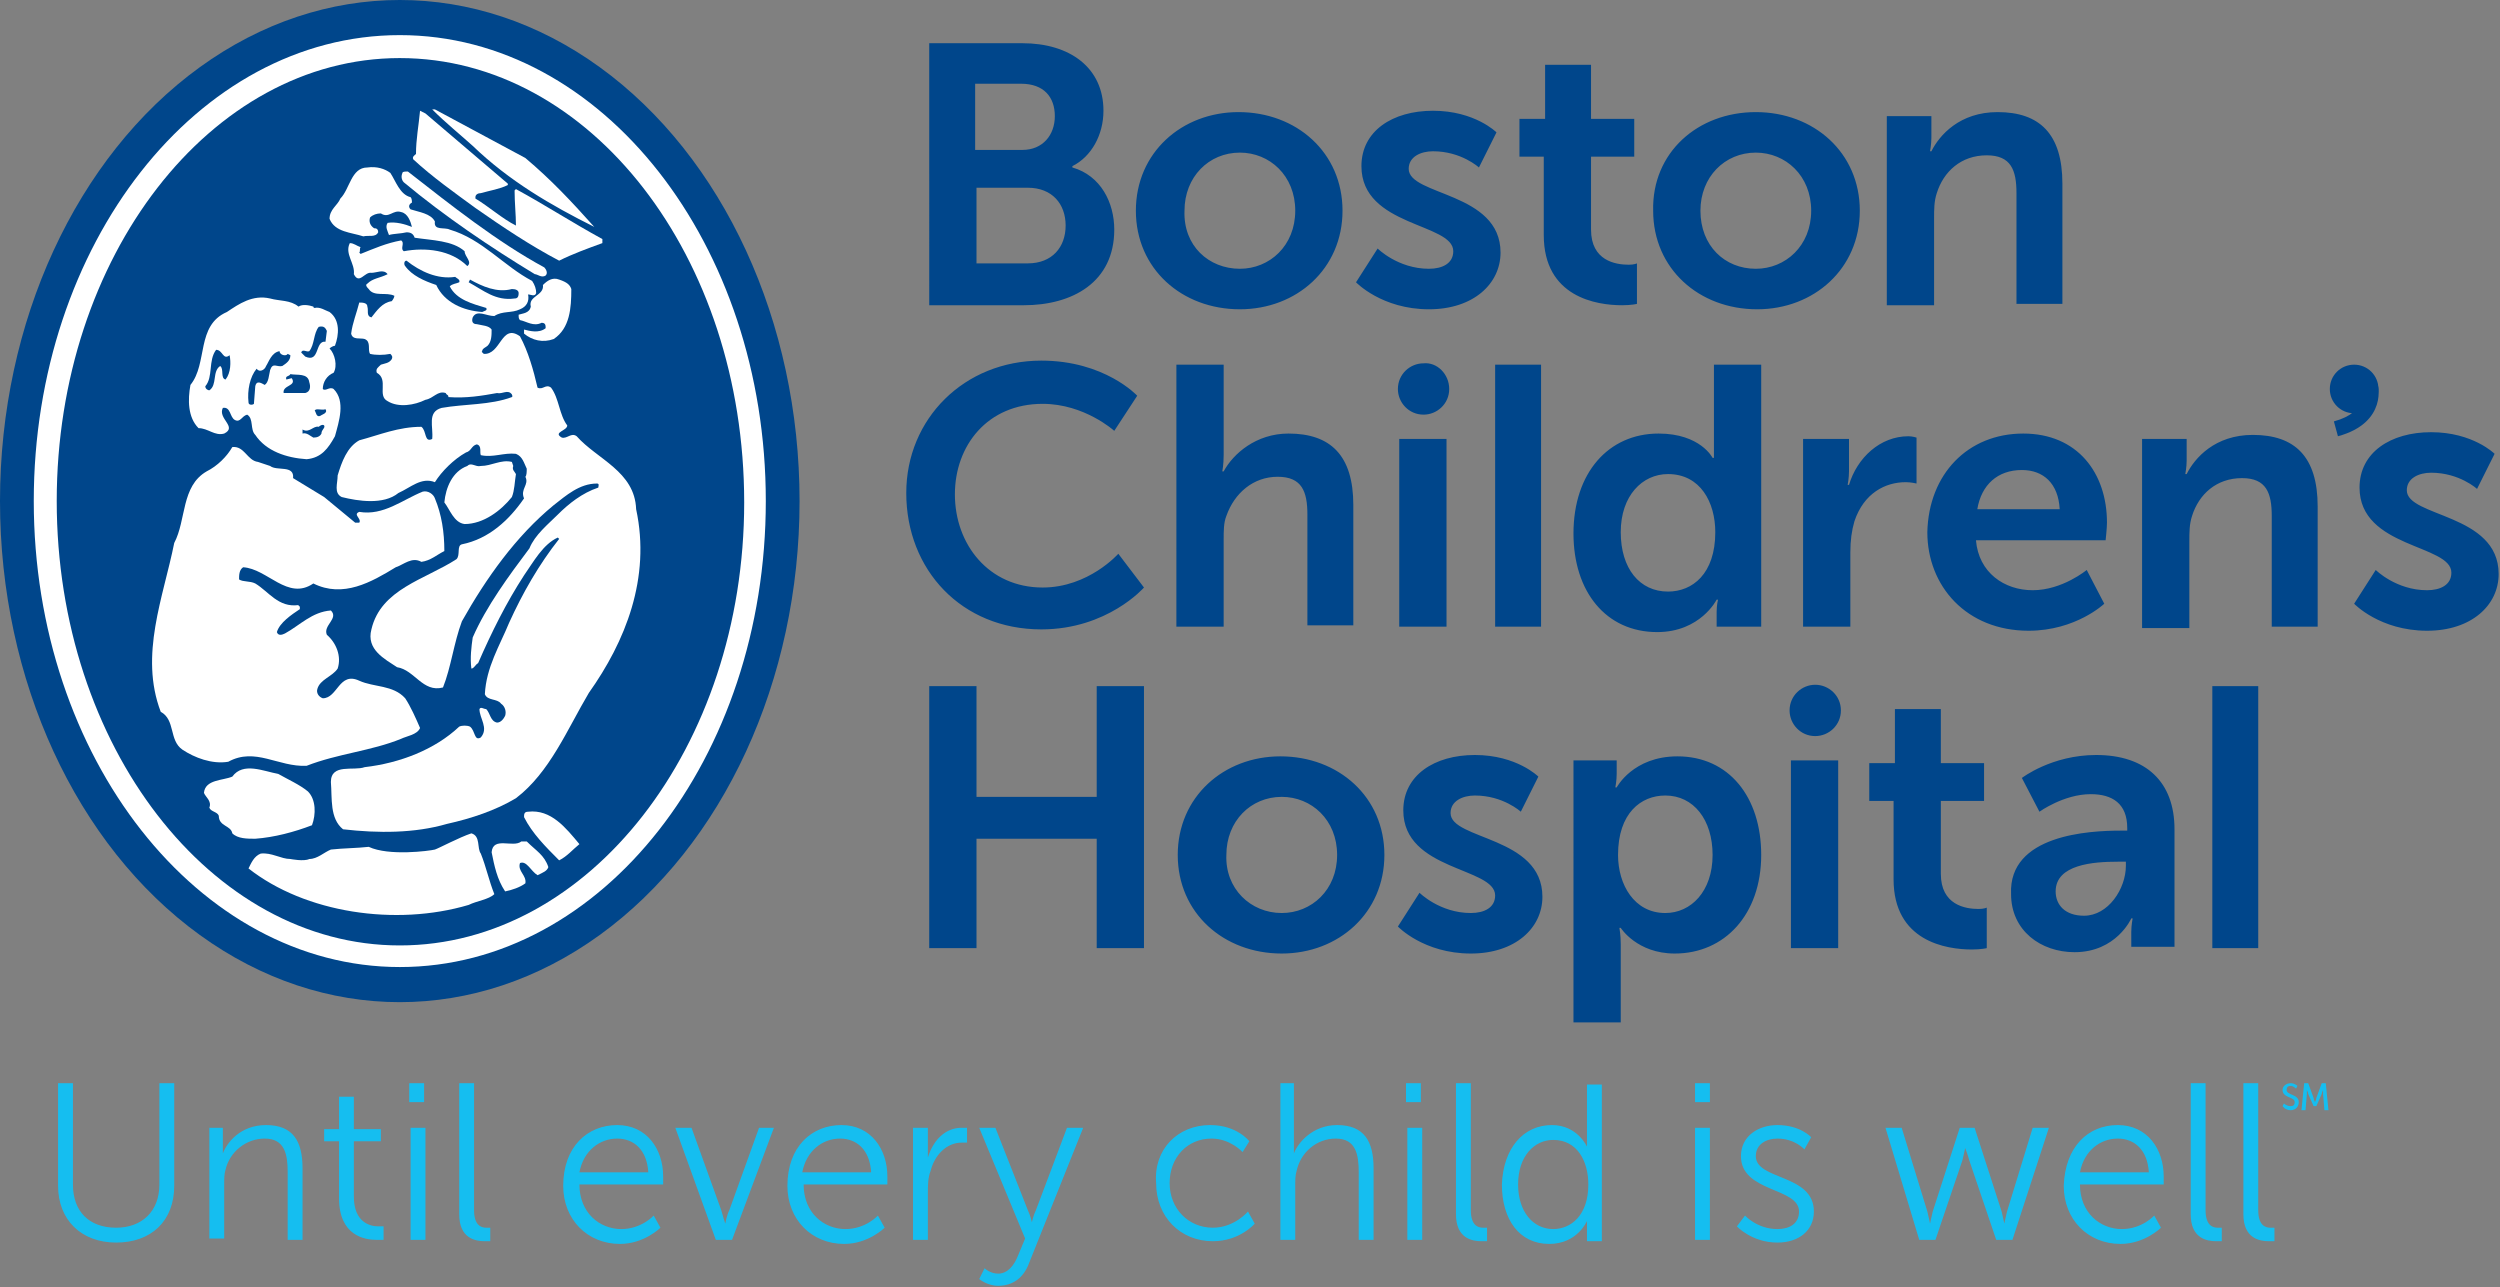
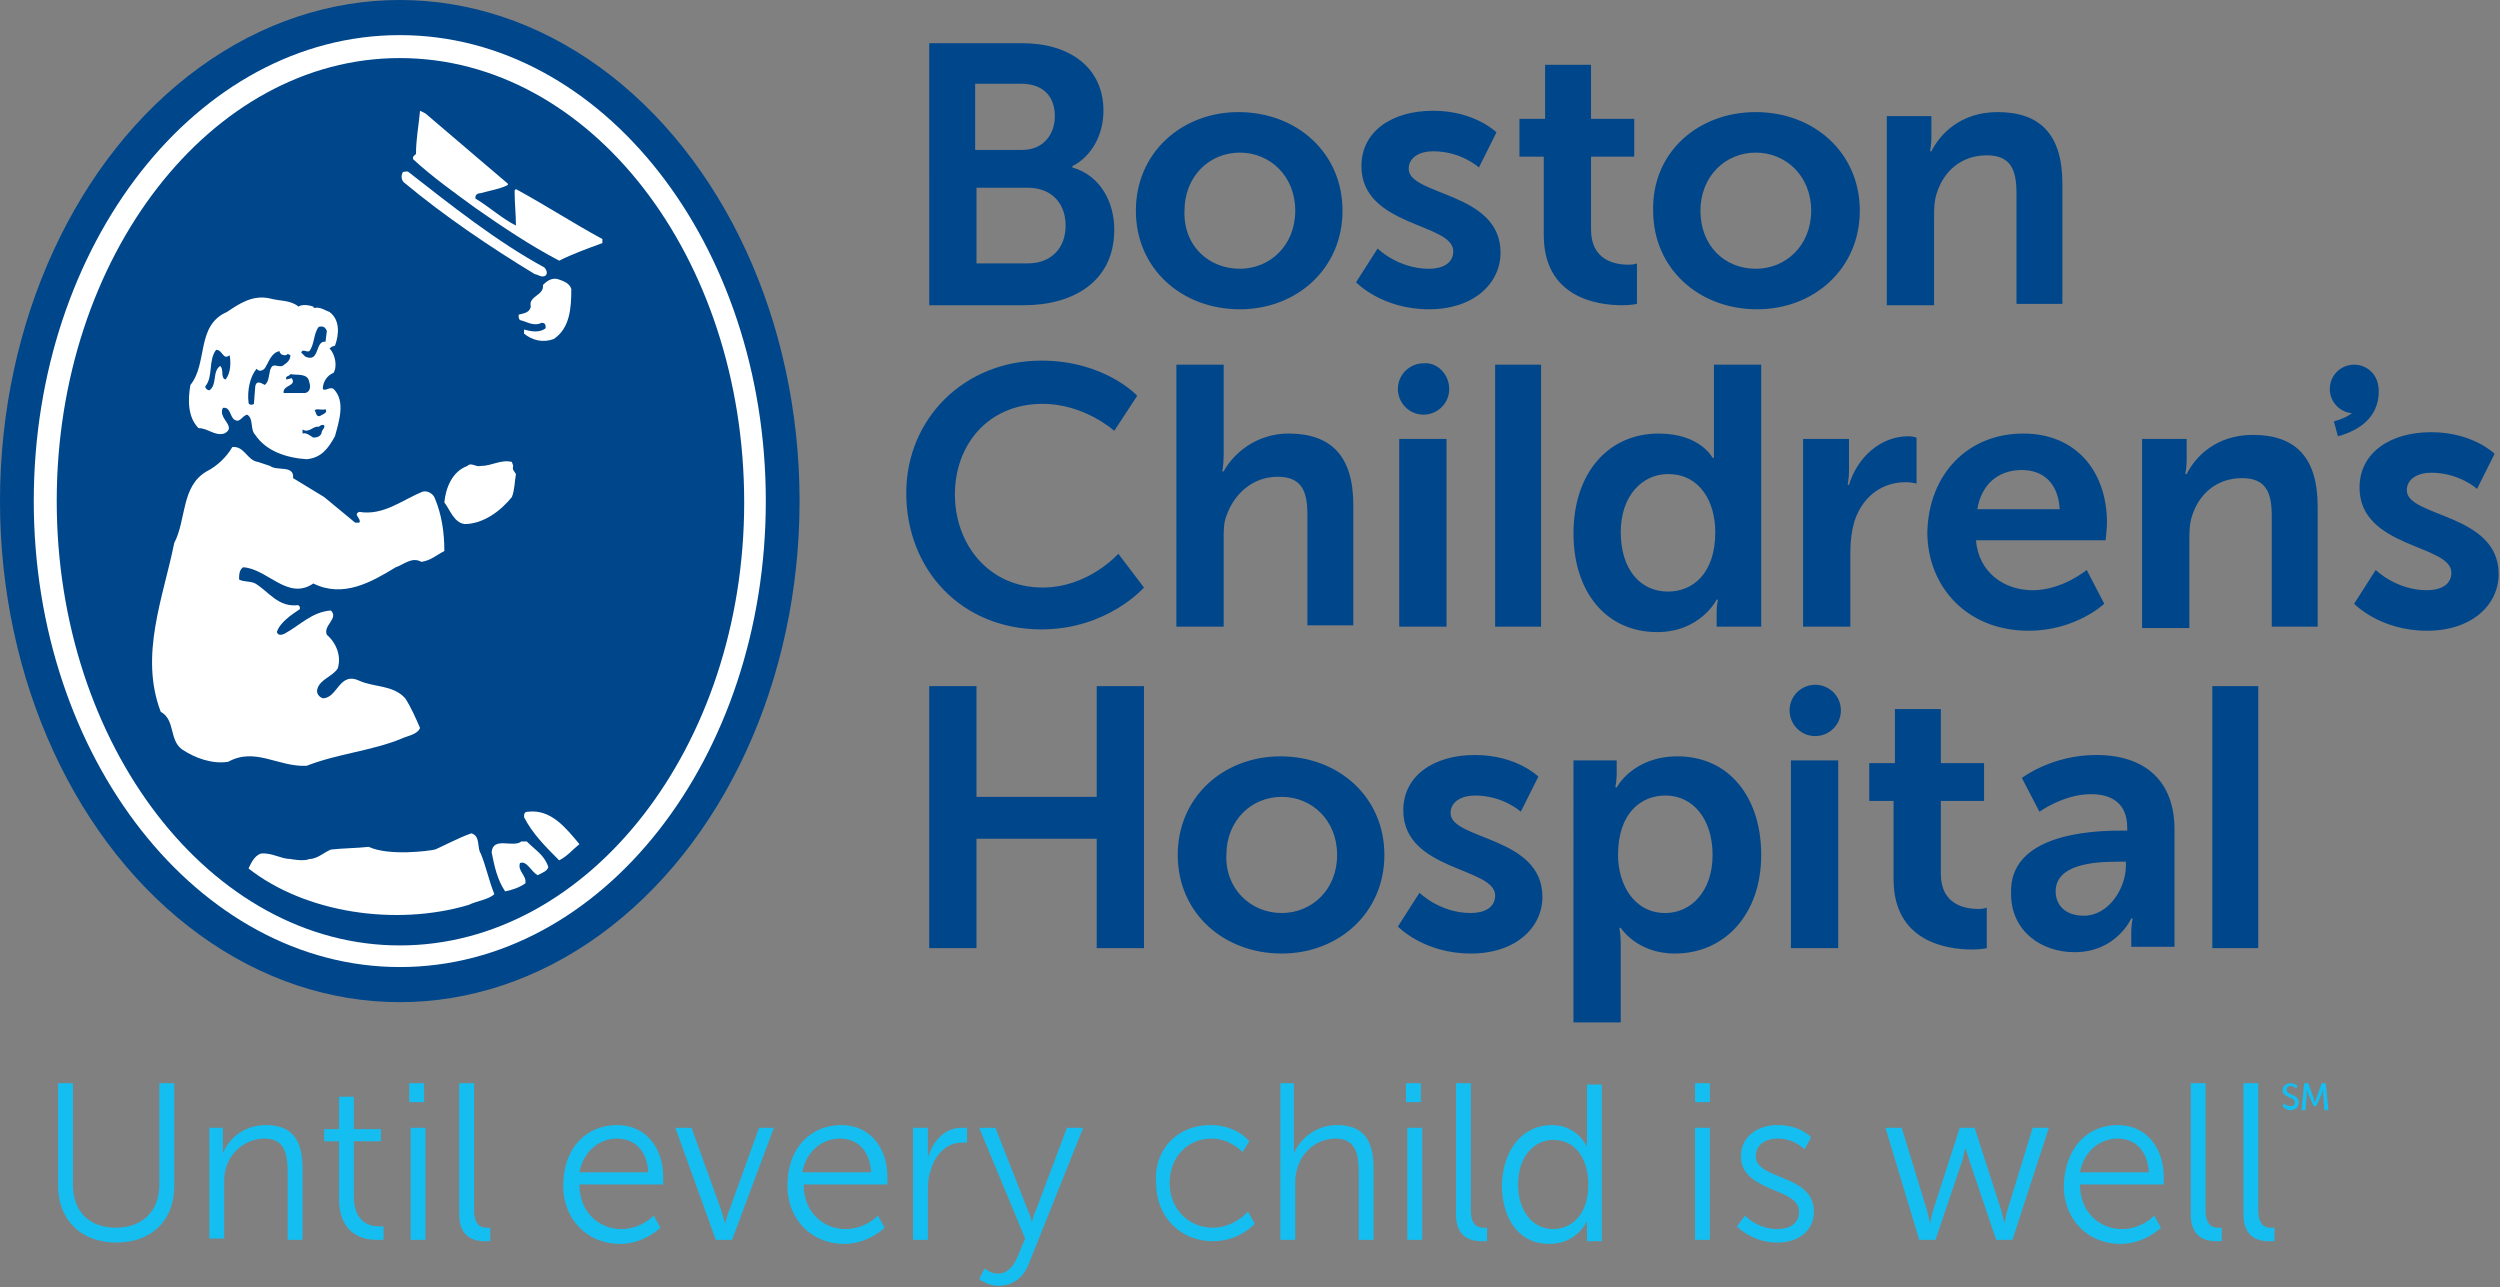
<svg xmlns="http://www.w3.org/2000/svg" id="Layer_1" viewBox="0 0 185.1 95.3">
  <rect x="0" y="0" width="185.1" height="95.3" fill="#808080" stroke="none" />
  <style>.st0{fill:#00468b}.st1{fill:#fff}.st2{fill:#15bef0}</style>
  <ellipse cx="29.6" cy="37.1" class="st0" rx="29.6" ry="37.1" />
  <path d="M29.6 71.6c-14.9 0-27.1-15.5-27.1-34.5S14.6 2.6 29.6 2.6s27.1 15.5 27.1 34.5-12.1 34.5-27.1 34.5zm0-67.3C15.6 4.3 4.2 19 4.2 37.1 4.2 55.2 15.6 70 29.6 70c14 0 25.5-14.7 25.5-32.8C55.1 19 43.7 4.3 29.6 4.3z" class="st1" />
  <path d="M37.6 13.6v.1c-.6.3-1.3.4-2 .6-.2 0-.4.1-.4.3v.1c1 .6 2 1.5 3 2 0-.8-.1-1.7-.1-2.6l.1-.1c2.2 1.2 4.2 2.5 6.4 3.7v.3c-1.1.4-2.2.8-3.2 1.3-2.1-1.1-4.2-2.5-6.2-3.9-1.5-1.1-3.2-2.3-4.6-3.6-.1-.2.1-.3.2-.4 0-1.1.2-2.1.3-3.2l.4.2 6.1 5.2z" class="st1" />
-   <path d="M38.9 11.7c1.9 1.6 3.4 3.2 5.1 5.1-3.2-1.6-6.3-3.4-9-6-1-.9-2-1.7-3-2.7h.2l6.7 3.6zM28.9 12.8c.4.6.7 1.6 1.5 1.8.1.1.1.3.1.4-.2.1-.3.3-.1.5.6.2 1.5.3 1.8.9-.1.7.7.4 1.1.6 2.4.7 4 2.7 6.1 3.8.2.3.3.6.3.9-.1.3-.4.1-.6.1.1.5-.1.9-.6 1.1-.6.3-1.3.1-1.9.5-.6 0-1.3-.5-1.6.1-.1.3 0 .5.3.5.4.1.9.1 1.1.4 0 .4 0 .9-.3 1.2-.1.1-.4.2-.4.4-.1.1.1.1.1.2 1.3.1 1.3-2.3 2.7-1.3.6 1.1 1 2.5 1.3 3.8.4.2.6-.3 1 0 .6.8.6 2 1.2 2.8 0 .4-1.1.5-.4.9.4.1.7-.4 1.1-.1 1.5 1.7 4.3 2.6 4.4 5.4 1.1 5.1-.8 9.8-3.5 13.6-1.6 2.7-2.9 5.9-5.4 7.8-1.5.9-3.3 1.5-5.1 1.9-2.4.7-5.1.7-7.7.4-1-.8-.8-2.3-.9-3.5 0-1.4 1.7-.8 2.5-1.1 2.6-.3 5.2-1.3 7-3 .2-.1.6-.1.8 0 .4.3.3 1.1.8.8.6-.7-.1-1.4-.1-2.1.1-.2.3 0 .5 0 .3.3.3.9.8 1 .3 0 .5-.3.6-.5.1-.3 0-.7-.3-.9-.3-.4-1-.2-1.2-.7.1-2 1.1-3.6 1.8-5.3 1-2.2 2.2-4.3 3.7-6.2l-.1-.1c-1.1.5-1.8 1.8-2.5 2.8-1.3 2-2.4 4.2-3.4 6.5-.2.1-.3.4-.5.4-.1-.8 0-1.6.1-2.3 1-2.3 2.7-4.6 4.2-6.6.4-1 1.4-1.8 2.1-2.5.8-.8 1.8-1.6 3-2 0-.1.1-.3-.1-.3-1.3 0-2.3.9-3.2 1.6-2.8 2.3-5 5.4-6.8 8.6-.6 1.6-.8 3.4-1.4 4.9-1.5.4-2.1-1.3-3.4-1.5-.9-.6-2.3-1.3-1.9-2.8.7-3 4-3.7 6.3-5.2.3-.3 0-1 .4-1.1 2-.4 3.5-1.8 4.6-3.4-.3-.7.4-1 .1-1.6.1-.1.1-.4.1-.6-.2-.4-.3-.9-.8-1.1-.9-.1-1.7.3-2.6.1-.1-.2.1-.7-.3-.8-.4.1-.4.5-.8.6-.9.5-1.8 1.4-2.3 2.2-1-.4-1.8.4-2.7.8-1.1.9-3 .6-4.2.3-.6-.3-.3-1-.3-1.6.3-1 .7-2.1 1.6-2.6 1.5-.4 2.9-1 4.6-1 .4.3.2 1.2.8.9.1-.9-.4-2 .7-2.3 1.7-.3 3.6-.2 5.2-.8.1-.1 0-.1 0-.2-.3-.4-.7 0-1.1-.1-1.1.2-2.3.4-3.6.3 0-.2-.1-.1-.2-.3-.6-.2-.9.4-1.5.5-.8.4-2 .6-2.8.1-.8-.4.1-1.6-.8-2.1-.1-.3.1-.4.3-.6.3-.1.6-.1.8-.4.1-.2 0-.3-.1-.4-.5.1-1.1.1-1.5 0-.2-.3.1-.9-.4-1.1-.3-.1-.9.1-1-.4.1-.8.4-1.5.6-2.3.2 0 .6 0 .6.3.1.3-.1.7.3.8.4-.5.8-1.1 1.5-1.2.1-.1.2-.3.2-.4-.6-.3-1.5.1-1.9-.5-.1-.1-.3-.3-.1-.4.4-.4.9-.4 1.5-.7-.3-.4-.8-.1-1.2-.1-.5-.1-.9.9-1.3.1.1-.8-.7-1.5-.3-2.3.3 0 .5.2.8.3-.1.1 0 .3-.1.4l.1.1c1-.4 1.9-.8 3-1 .3.2-.1.6.2.8 1.6-.3 3.5-.1 4.7 1.1.4-.3-.2-.7-.2-1.1-.9-.8-2.4-.8-3.7-1-.1-.3-.3-.4-.6-.4-.4.1-1 .1-1.3.2-.1-.3-.3-.6-.1-.9.6-.1 1.3.1 1.8.3-.1-.4-.3-1-.8-1.1-.6-.2-.9.5-1.5.1-.3 0-.6.1-.8.3-.1.3 0 .6.3.8.1 0 .3 0 .3.3-.2.4-.7.2-1.1.3-.9-.3-2.1-.3-2.5-1.3 0-.7.6-1 .8-1.5.7-.7.8-2.3 2-2.3.7-.1 1.3.1 1.7.4z" class="st1" />
  <path d="M30.2 12.7c3.2 2.5 6.6 5.2 10.1 7.1.1.1.3.4.1.6-.3.2-.6-.1-.8-.1-3.3-2-6.7-4.3-9.7-6.8-.2-.2-.2-.5-.1-.7 0-.1.2-.1.4-.1z" class="st1" />
-   <path d="M33.7 20.5c.1.1.4.2.3.4-.2.1-.5.1-.7.3.5 1 1.7 1.3 2.7 1.6.1.2-.1.2-.3.3-1.4-.1-2.8-.7-3.4-2-.9-.3-1.8-.7-2.3-1.4-.1-.1-.1-.4.1-.4 1 .8 2.3 1.4 3.6 1.2zM37.9 21.4c.3 0 .5.1.5.3 0 .3-.1.4-.3.4-1.4.2-2.3-.6-3.4-1.2l.1-.2c.9.5 2 1 3.1.7z" class="st0" />
  <path d="M42.3 21.4c0 1.4-.1 2.9-1.3 3.7-.8.3-1.6.1-2.2-.4v-.3c.4.1 1.1.3 1.6-.1 0-.2 0-.4-.3-.4-.6.3-1.1-.1-1.6-.2-.1-.1-.1-.2-.1-.4.3-.1.8-.1.9-.6-.2-.8 1-.8.9-1.6.3-.3.7-.6 1.2-.4.6.2.8.4.9.7zM22.1 22.7c.3-.2.8-.1 1.1 0 0 .1.1.1.1.1.4-.1.8.2 1.1.3.8.6.7 1.7.4 2.5-.1 0-.3.1-.4.2.4.4.6 1.3.3 1.8-.5.2-.8.7-.8 1.2.2.2.5-.2.8 0 .9.9.4 2.4.1 3.5-.5.9-1 1.6-2.1 1.7-1.5-.1-3-.6-3.8-1.8-.4-.4-.1-1.2-.6-1.5-.4.1-.5.6-.9.4-.4-.2-.3-1-.9-.9-.4.8 1.1 1.4.1 1.9-.7.2-1.2-.4-1.9-.4-.8-.8-.8-2.1-.6-3.2 1.3-1.6.4-4.4 2.7-5.4.9-.6 1.9-1.3 3.2-1 .7.2 1.5.1 2.1.6z" class="st1" />
  <path d="M24.2 24.5l-.1.8c-.8-.1-.4 1.6-1.5 1.1l-.3-.3c.1-.3.4 0 .6-.1.4-.5.3-1.3.7-1.8.4-.1.5.1.6.3zM17 26.3c.1.5.1 1.3-.3 1.8-.4-.1-.1-.8-.4-1-.6.4-.2 1.4-.8 1.8-.1 0-.3-.1-.3-.3.6-.7.2-1.9.8-2.7.5 0 .5.8 1 .4zM21.3 26.2l.2.1c0 .4-.3.6-.6.8-.4.1-.7-.3-.9.3-.1.4-.1.9-.4 1.1-.2-.1-.6-.4-.7.1l-.1 1.3c-.1.1-.4.1-.4-.1-.1-.9.1-1.9.6-2.5.2.3.6.1.7-.2.2-.3.4-1 1-1.1 0 .3.5.4.6.2zM22.9 28.3c.1.3.1.7-.3.8H21c-.1-.6 1-.5.6-1.1l-.4.1c-.1-.3.2-.2.3-.4.5.1 1.3-.1 1.4.6zM24.1 30.3c.2.3-.3.4-.4.5-.3.1-.3-.3-.4-.4.1-.2.5 0 .8-.1zM23.8 32.1c-.1.2-.3.3-.6.3-.2-.1-.5-.4-.8-.3v-.3c.5.3.8-.3 1.2-.2.1-.1.3-.2.4-.1.1.2-.2.3-.2.6z" class="st0" />
-   <path d="M20 34.5c.5.4 1.8-.1 1.7.9.8.5 1.5.9 2.3 1.4l2.3 1.9h.3c.2-.3-.5-.6 0-.8 1.8.3 3.2-.9 4.7-1.5.4-.1.8.2.9.5.5 1.2.7 2.5.7 3.9-.6.3-1 .7-1.7.8-.7-.4-1.3.2-1.9.4-1.8 1.1-3.9 2.3-6.1 1.2-1.9 1.3-3.4-1.1-5.2-1.2-.3.2-.3.6-.3.9.3.2.8.1 1.2.3 1 .6 1.7 1.8 3.2 1.6 0 .1.1.1.1.1v.2c-.6.4-1.5 1-1.7 1.7.1.3.4.2.6.1 1.1-.6 2-1.6 3.4-1.7.6.6-.6 1.1-.3 1.8.7.6 1.1 1.6.8 2.5-.4.6-1.3.8-1.5 1.5-.1.3.1.6.4.7 1.1 0 1.2-2 2.7-1.3 1.1.5 2.5.3 3.4 1.3.4.6.8 1.5 1.1 2.2-.2.5-1 .6-1.4.8-2.2.9-4.7 1.1-7 2-2.1.1-3.8-1.4-5.8-.3-1.2.2-2.5-.3-3.4-.9-1-.7-.5-2.2-1.6-2.8-1.6-4.2.2-8.5 1-12.5.9-1.7.5-4.2 2.4-5.3.8-.4 1.5-1.1 1.9-1.8.9-.1 1.1 1 1.9 1.1l.9.3zM38 34.5c-.1.3.1.4.2.6-.1.6-.1 1.2-.3 1.7-.8 1-2.1 2-3.5 2-.8-.1-1.1-1.1-1.5-1.6.1-1.1.6-2.3 1.7-2.7.3-.3.6.1 1 0 .8 0 1.5-.5 2.3-.3l.1.3zM22.8 58.6c.6.6.6 1.7.3 2.5-1.3.5-2.8.9-4.2 1-.6 0-1.3 0-1.7-.4-.1-.6-1-.5-1-1.3-.1-.3-.6-.3-.7-.6.2-.5-.3-.8-.4-1.1.1-1 1.4-.9 2.1-1.2.8-1.1 2.3-.4 3.4-.2.7.4 1.6.8 2.2 1.3zM42.9 62.5c-.5.4-.9.9-1.5 1.2-1-1-2-2-2.6-3.2 0-.2 0-.4.3-.4 1.7-.2 2.8 1.2 3.8 2.4zM35.6 63.2c.4 1 .6 2 1 3-.4.4-1.3.5-1.9.8-5.4 1.6-12.1.6-16.3-2.7.2-.4.4-.9.9-1.1.8-.1 1.5.4 2.2.4 0 0 1 .2 1.4 0 .6 0 1.1-.5 1.6-.7.9-.1 1.9-.1 2.8-.2 1.5.7 4.5.3 4.9.2.3-.1 1.8-.9 2.7-1.2.7.2.4 1.1.7 1.5zM39 62.3c.7.7 1.3 1 1.6 1.9-.1.3-.4.4-.8.6-.5-.3-.8-1.1-1.3-.9-.2.6.5.9.4 1.5-.4.3-1 .5-1.5.6-.6-.9-.8-1.9-1-2.9.1-1.2 1.6-.3 2.2-.8h.4z" class="st1" />
+   <path d="M20 34.5c.5.4 1.8-.1 1.7.9.8.5 1.5.9 2.3 1.4l2.3 1.9h.3c.2-.3-.5-.6 0-.8 1.8.3 3.2-.9 4.7-1.5.4-.1.8.2.9.5.5 1.2.7 2.5.7 3.9-.6.3-1 .7-1.7.8-.7-.4-1.3.2-1.9.4-1.8 1.1-3.9 2.3-6.1 1.2-1.9 1.3-3.4-1.1-5.2-1.2-.3.2-.3.6-.3.9.3.2.8.1 1.2.3 1 .6 1.7 1.8 3.2 1.6 0 .1.1.1.1.1v.2c-.6.4-1.5 1-1.7 1.7.1.3.4.2.6.1 1.1-.6 2-1.6 3.4-1.7.6.6-.6 1.1-.3 1.8.7.6 1.1 1.6.8 2.5-.4.6-1.3.8-1.5 1.5-.1.3.1.6.4.7 1.1 0 1.2-2 2.7-1.3 1.1.5 2.5.3 3.4 1.3.4.6.8 1.5 1.1 2.2-.2.5-1 .6-1.4.8-2.2.9-4.7 1.1-7 2-2.1.1-3.8-1.4-5.8-.3-1.2.2-2.5-.3-3.4-.9-1-.7-.5-2.2-1.6-2.8-1.6-4.2.2-8.5 1-12.5.9-1.7.5-4.2 2.4-5.3.8-.4 1.5-1.1 1.9-1.8.9-.1 1.1 1 1.9 1.1l.9.3zM38 34.5c-.1.3.1.4.2.6-.1.6-.1 1.2-.3 1.7-.8 1-2.1 2-3.5 2-.8-.1-1.1-1.1-1.5-1.6.1-1.1.6-2.3 1.7-2.7.3-.3.6.1 1 0 .8 0 1.5-.5 2.3-.3l.1.3zM22.8 58.6zM42.9 62.5c-.5.4-.9.9-1.5 1.2-1-1-2-2-2.6-3.2 0-.2 0-.4.3-.4 1.7-.2 2.8 1.2 3.8 2.4zM35.6 63.2c.4 1 .6 2 1 3-.4.4-1.3.5-1.9.8-5.4 1.6-12.1.6-16.3-2.7.2-.4.4-.9.9-1.1.8-.1 1.5.4 2.2.4 0 0 1 .2 1.4 0 .6 0 1.1-.5 1.6-.7.9-.1 1.9-.1 2.8-.2 1.5.7 4.5.3 4.9.2.3-.1 1.8-.9 2.7-1.2.7.2.4 1.1.7 1.5zM39 62.3c.7.7 1.3 1 1.6 1.9-.1.3-.4.4-.8.6-.5-.3-.8-1.1-1.3-.9-.2.6.5.9.4 1.5-.4.3-1 .5-1.5.6-.6-.9-.8-1.9-1-2.9.1-1.2 1.6-.3 2.2-.8h.4z" class="st1" />
  <g>
    <path d="M4.3 80.2h1.1v7.5c0 2 1.2 3.2 3.2 3.2 1.9 0 3.2-1.2 3.2-3.2v-7.5h1.1v7.6c0 2.6-1.7 4.2-4.3 4.2-2.6 0-4.3-1.7-4.3-4.2v-7.6zM15.4 83.5h1.1v1.9c.3-.8 1.3-2.1 3.2-2.1 2 0 2.7 1.2 2.7 3.2v5.3h-1.1v-5c0-1.3-.2-2.5-1.7-2.5-1.4 0-2.6 1-2.9 2.3-.1.3-.1.7-.1 1.1v4h-1.1v-8.2zM25.1 84.5H24v-.9h1.1v-2.4h1.1v2.4h2v.9h-2v4.1c0 1.9 1.2 2.2 1.8 2.2h.4v1h-.5c-.9 0-2.8-.3-2.8-3.1v-4.2zM30.3 80.2h1.1v1.4h-1.1v-1.4zm.1 3.3h1.1v8.3h-1.1v-8.3zM34 80.2h1.1v9.4c0 1.1.5 1.3.9 1.3h.3v1h-.4c-.7 0-1.9-.2-1.9-2v-9.7zM45.7 83.3c2.2 0 3.4 1.8 3.4 3.8v.6h-6.2c0 2.1 1.5 3.3 3.1 3.3 1.5 0 2.4-1 2.4-1l.5.9s-1.2 1.2-3 1.2c-2.4 0-4.2-1.8-4.2-4.3 0-2.9 1.8-4.5 4-4.5zm2.3 3.5c-.1-1.7-1.1-2.5-2.3-2.5-1.3 0-2.5.9-2.8 2.5H48zM50 83.5h1.2l2.2 6.1c.1.4.3 1 .3 1s.1-.6.3-1l2.2-6.1h1.1l-3.1 8.3H53l-3-8.3zM62.3 83.3c2.2 0 3.4 1.8 3.4 3.8v.6h-6.2c0 2.1 1.5 3.3 3.1 3.3 1.5 0 2.4-1 2.4-1l.5.9s-1.2 1.2-3 1.2c-2.4 0-4.2-1.8-4.2-4.3 0-2.9 1.8-4.5 4-4.5zm2.2 3.5c-.1-1.7-1.1-2.5-2.3-2.5-1.3 0-2.5.9-2.8 2.5h5.1zM67.6 83.5h1.1v2.2c.4-1.3 1.3-2.2 2.5-2.2h.4v1.1h-.4c-1.1 0-2 .9-2.3 2.1-.2.5-.2 1.1-.2 1.6v3.5h-1.1v-8.3zM72.9 93.9s.4.4 1 .4c.7 0 1.2-.6 1.5-1.4l.5-1.2-3.4-8.2h1.2l2.4 6.1c.2.4.3.9.3.9s.1-.5.3-.9l2.3-6.1h1.2l-4 10c-.4 1.1-1.2 1.7-2.3 1.7-.8 0-1.4-.5-1.4-.5l.4-.8zM89.6 83.3c2 0 2.9 1.2 2.9 1.2l-.5.8s-.9-1-2.3-1c-1.8 0-3.1 1.4-3.1 3.3s1.4 3.3 3.2 3.3c1.6 0 2.6-1.2 2.6-1.2l.5.9s-1.1 1.3-3.1 1.3c-2.4 0-4.2-1.8-4.2-4.3-.2-2.5 1.6-4.3 4-4.3zM94.7 80.2h1.1v5.2c.3-.8 1.4-2.1 3.2-2.1 2 0 2.7 1.2 2.7 3.2v5.3h-1.1v-5c0-1.3-.2-2.5-1.7-2.5-1.4 0-2.6 1-2.9 2.4-.1.3-.1.7-.1 1.1v4h-1.1V80.2zM104.1 80.2h1.1v1.4h-1.1v-1.4zm.1 3.3h1.1v8.3h-1.1v-8.3zM107.8 80.2h1.1v9.4c0 1.1.5 1.3.9 1.3h.3v1h-.4c-.7 0-1.9-.2-1.9-2v-9.7zM114.9 83.3c1.9 0 2.6 1.6 2.6 1.6v-4.6h1.1v11.6h-1.1V91v-.6s-.7 1.7-2.8 1.7c-2.2 0-3.5-1.8-3.5-4.4.1-2.7 1.6-4.4 3.7-4.4zm.1 7.7c1.3 0 2.6-1 2.6-3.3 0-1.7-.8-3.3-2.6-3.3-1.4 0-2.6 1.2-2.6 3.3 0 2 1.1 3.3 2.6 3.3zM125.5 80.2h1.1v1.4h-1.1v-1.4zm0 3.3h1.1v8.3h-1.1v-8.3zM129.2 90s.9 1 2.4 1c.9 0 1.6-.4 1.6-1.3 0-1.8-4.3-1.4-4.3-4.1 0-1.5 1.3-2.3 2.7-2.3 1.7 0 2.5.9 2.5.9l-.5.9s-.7-.8-2-.8c-.8 0-1.6.4-1.6 1.3 0 1.8 4.3 1.3 4.3 4.1 0 1.4-1.1 2.3-2.7 2.3-1.9 0-3-1.2-3-1.2l.6-.8zM139.6 83.5h1.2l1.9 6.2c.1.4.2.9.2.9s.1-.5.2-.9l2-6.2h1.1l2 6.2c.1.4.2.9.2.9s.1-.5.2-.9l1.9-6.2h1.2l-2.7 8.3h-1.2l-2-5.9c-.1-.4-.3-.9-.3-.9s-.1.5-.2.9l-2 5.9h-1.2l-2.5-8.3zM156.8 83.3c2.2 0 3.4 1.8 3.4 3.8v.6H154c0 2.1 1.5 3.3 3.1 3.3 1.5 0 2.4-1 2.4-1l.5.9s-1.2 1.2-3 1.2c-2.4 0-4.2-1.8-4.2-4.3.1-2.9 1.8-4.5 4-4.5zm2.3 3.5c-.1-1.7-1.1-2.5-2.3-2.5-1.3 0-2.5.9-2.8 2.5h5.1zM162.2 80.2h1.1v9.4c0 1.1.5 1.3.9 1.3h.3v1h-.4c-.7 0-1.9-.2-1.9-2v-9.7zM166.1 80.2h1.1v9.4c0 1.1.5 1.3.9 1.3h.3v1h-.4c-.7 0-1.9-.2-1.9-2v-9.7z" class="st2" />
    <g>
      <path d="M169.1 81.7s.2.2.5.2c.2 0 .3-.1.3-.3 0-.4-.9-.3-.9-.9 0-.3.3-.5.6-.5s.5.2.5.2l-.1.2s-.2-.2-.4-.2-.3.1-.3.3c0 .4.9.3.9.9 0 .3-.2.6-.6.6-.4 0-.6-.3-.6-.3l.1-.2zM170.6 80.2h.3l.4 1.1c0 .1.1.3.1.3s.1-.2.1-.3l.4-1.1h.3l.2 2h-.3L172 81v-.3s-.1.2-.1.3l-.4.9h-.2l-.4-.9c0-.1-.1-.3-.1-.3v.3l-.1 1.2h-.3l.2-2z" class="st2" />
    </g>
  </g>
  <g>
    <path d="M68.8 3.2h6.9c3.5 0 6 1.8 6 5 0 1.8-.9 3.4-2.3 4.1v.1c2.1.6 3.1 2.6 3.1 4.6 0 3.9-3.1 5.6-6.7 5.6h-7V3.2zm6.9 7.9c1.5 0 2.4-1.1 2.4-2.5s-.8-2.4-2.5-2.4h-3.4v4.9h3.5zm.4 8.4c1.8 0 2.8-1.2 2.8-2.8 0-1.6-1-2.8-2.8-2.8h-3.8v5.6h3.8zM91.7 8.3c4.3 0 7.7 3 7.7 7.3s-3.4 7.3-7.6 7.3c-4.3 0-7.7-3-7.7-7.3s3.4-7.3 7.6-7.3zm.1 11.6c2.2 0 4.1-1.7 4.1-4.3 0-2.6-1.9-4.3-4.1-4.3-2.3 0-4.1 1.8-4.1 4.3-.1 2.6 1.8 4.3 4.1 4.3zM102 18.4s1.5 1.5 3.8 1.5c1 0 1.8-.4 1.8-1.3 0-2.1-6.8-1.8-6.8-6.3 0-2.6 2.3-4.1 5.3-4.1 3.1 0 4.7 1.6 4.7 1.6l-1.3 2.6s-1.3-1.2-3.4-1.2c-.9 0-1.8.4-1.8 1.3 0 2 6.8 1.7 6.8 6.2 0 2.3-2 4.2-5.3 4.2-3.5 0-5.4-2-5.4-2l1.6-2.5zM114.3 11.6h-1.8V8.8h1.9v-4h3.4v4h3.2v2.8h-3.2V17c0 2.3 1.8 2.6 2.8 2.6.4 0 .6-.1.6-.1v3s-.4.1-1.1.1c-1.9 0-5.8-.6-5.8-5.2v-5.8zM130 8.3c4.3 0 7.7 3 7.7 7.3s-3.4 7.3-7.6 7.3c-4.3 0-7.7-3-7.7-7.3-.1-4.3 3.3-7.3 7.6-7.3zm0 11.6c2.2 0 4.1-1.7 4.1-4.3 0-2.6-1.9-4.3-4.1-4.3-2.3 0-4.1 1.8-4.1 4.3 0 2.6 1.8 4.3 4.1 4.3zM139.7 8.6h3.3v1.6c0 .5-.1 1-.1 1h.1c.6-1.2 2.1-2.9 4.9-2.9 3.1 0 4.8 1.6 4.8 5.3v8.9h-3.4v-8.2c0-1.7-.4-2.8-2.2-2.8-1.9 0-3.2 1.2-3.7 2.8-.2.6-.2 1.2-.2 1.9v6.4h-3.5v-14zM77.1 26.7c4.7 0 7.1 2.6 7.1 2.6l-1.7 2.6s-2.2-2-5.3-2c-4.1 0-6.5 3.1-6.5 6.7 0 3.7 2.5 6.9 6.5 6.9 3.4 0 5.6-2.5 5.6-2.5l1.9 2.5s-2.7 3.1-7.6 3.1c-5.9 0-10-4.4-10-10.1 0-5.5 4.3-9.8 10-9.8zM87.1 27h3.5v6.7c0 .7-.1 1.2-.1 1.2h.1c.7-1.3 2.4-2.8 4.8-2.8 3.1 0 4.8 1.6 4.8 5.3v8.9h-3.4v-8.2c0-1.7-.4-2.8-2.2-2.8-1.8 0-3.2 1.2-3.8 2.9-.2.5-.2 1.1-.2 1.8v6.4h-3.5V27zM122.8 32.1c3.1 0 4 1.8 4 1.8h.1V27h3.5v19.4h-3.3v-1.1c0-.5.1-.9.1-.9h-.1s-1.2 2.4-4.4 2.4c-3.8 0-6.2-3-6.2-7.3 0-4.5 2.6-7.4 6.3-7.4zm.7 11.7c1.8 0 3.5-1.3 3.5-4.4 0-2.2-1.1-4.3-3.5-4.3-1.9 0-3.5 1.6-3.5 4.3 0 2.7 1.4 4.4 3.5 4.4zM133.6 32.5h3.3v2.4c0 .5-.1 1-.1 1h.1c.6-2 2.3-3.6 4.4-3.6.3 0 .6.1.6.1v3.4s-.4-.1-.8-.1c-1.5 0-3.1.8-3.8 2.9-.2.7-.3 1.4-.3 2.3v5.5h-3.5V32.5zM149.8 32.1c4 0 6.2 2.9 6.2 6.6 0 .4-.1 1.3-.1 1.3h-9.6c.2 2.4 2.1 3.7 4.2 3.7 2.2 0 4-1.5 4-1.5l1.3 2.5s-2.1 2-5.6 2c-4.6 0-7.5-3.3-7.5-7.3.1-4.3 3-7.3 7.1-7.3zm2.7 5.6c-.1-1.9-1.2-2.9-2.8-2.9-1.8 0-3 1.1-3.3 2.9h6.1zM158.6 32.5h3.3v1.6c0 .5-.1 1-.1 1h.1c.6-1.2 2.1-2.9 4.9-2.9 3.1 0 4.8 1.6 4.8 5.3v8.9h-3.4v-8.2c0-1.7-.4-2.8-2.2-2.8-1.9 0-3.2 1.2-3.7 2.8-.2.6-.2 1.2-.2 1.9v6.4h-3.5v-14zM175.9 42.2s1.5 1.5 3.8 1.5c1 0 1.8-.4 1.8-1.3 0-2.1-6.8-1.8-6.8-6.3 0-2.6 2.3-4.1 5.3-4.1 3.1 0 4.7 1.6 4.7 1.6l-1.3 2.6S182.1 35 180 35c-.9 0-1.8.4-1.8 1.3 0 2 6.8 1.7 6.8 6.2 0 2.3-2 4.2-5.3 4.2-3.5 0-5.4-2-5.4-2l1.6-2.5zM68.8 50.8h3.5V59h8.9v-8.2h3.5v19.4h-3.5v-8.1h-8.9v8.1h-3.5V50.8zM94.8 56c4.3 0 7.7 3 7.7 7.3s-3.4 7.3-7.6 7.3c-4.3 0-7.7-3-7.7-7.3s3.4-7.3 7.6-7.3zm.1 11.6c2.2 0 4.1-1.7 4.1-4.3 0-2.6-1.9-4.3-4.1-4.3-2.3 0-4.1 1.8-4.1 4.3-.1 2.5 1.8 4.3 4.1 4.3zM105.1 66.1s1.5 1.5 3.8 1.5c1 0 1.8-.4 1.8-1.3 0-2.1-6.8-1.8-6.8-6.3 0-2.6 2.3-4.1 5.3-4.1 3.1 0 4.7 1.6 4.7 1.6l-1.3 2.6s-1.3-1.2-3.4-1.2c-.9 0-1.8.4-1.8 1.3 0 2 6.8 1.7 6.8 6.2 0 2.3-2 4.2-5.3 4.2-3.5 0-5.4-2-5.4-2l1.6-2.5zM116.5 56.3h3.2v1c0 .5-.1 1-.1 1h.1s1.2-2.3 4.5-2.3c3.8 0 6.2 3 6.2 7.3 0 4.4-2.7 7.3-6.4 7.3-2.8 0-4-1.9-4-1.9h-.1s.1.5.1 1.2v5.8h-3.5V56.3zm6.8 11.3c1.9 0 3.5-1.6 3.5-4.3 0-2.6-1.4-4.4-3.5-4.4-1.8 0-3.5 1.3-3.5 4.4 0 2.2 1.2 4.3 3.5 4.3zM140.2 59.3h-1.8v-2.8h1.9v-4h3.4v4h3.2v2.8h-3.2v5.4c0 2.3 1.8 2.6 2.8 2.6.4 0 .6-.1.6-.1v3s-.4.1-1.1.1c-1.9 0-5.8-.6-5.8-5.2v-5.8zM157 61.5h.5v-.2c0-1.8-1.1-2.5-2.7-2.5-2 0-3.8 1.3-3.8 1.3l-1.3-2.5s2.2-1.7 5.5-1.7c3.7 0 5.8 2 5.8 5.5v8.7h-3.2V69c0-.5.1-1 .1-1h-.1s-1.1 2.5-4.2 2.5c-2.5 0-4.7-1.6-4.7-4.3-.2-4.4 5.8-4.7 8.1-4.7zm-2.7 6.3c1.8 0 3.1-2 3.1-3.7v-.3h-.6c-1.8 0-4.6.2-4.6 2.2 0 1 .7 1.8 2.1 1.8zM110.7 46.4V27h3.4v19.4h-3.4zM163.8 70.2V50.8h3.4v19.4h-3.4zM176.1 28.8c0 1-.8 1.8-1.8 1.8s-1.8-.8-1.8-1.8.8-1.8 1.8-1.8 1.8.8 1.8 1.8z" class="st0" />
    <path d="M173.1 32.3l-.3-1.1c2.6-.7 2.1-2.4 2.1-2.5l1.1-.3c.1 0 .8 2.9-2.9 3.9zM103.6 32.5h3.5v13.9h-3.5V32.5zM107.3 28.8c0 1.1-.9 1.9-1.9 1.9-1.1 0-1.9-.9-1.9-1.9 0-1.1.9-1.9 1.9-1.9 1-.1 1.9.8 1.9 1.9z" class="st0" />
    <g>
      <path d="M132.6 56.3h3.5v13.9h-3.5V56.3zM136.3 52.6c0 1.1-.9 1.9-1.9 1.9-1.1 0-1.9-.9-1.9-1.9 0-1.1.9-1.9 1.9-1.9 1 0 1.9.8 1.9 1.9z" class="st0" />
    </g>
  </g>
</svg>